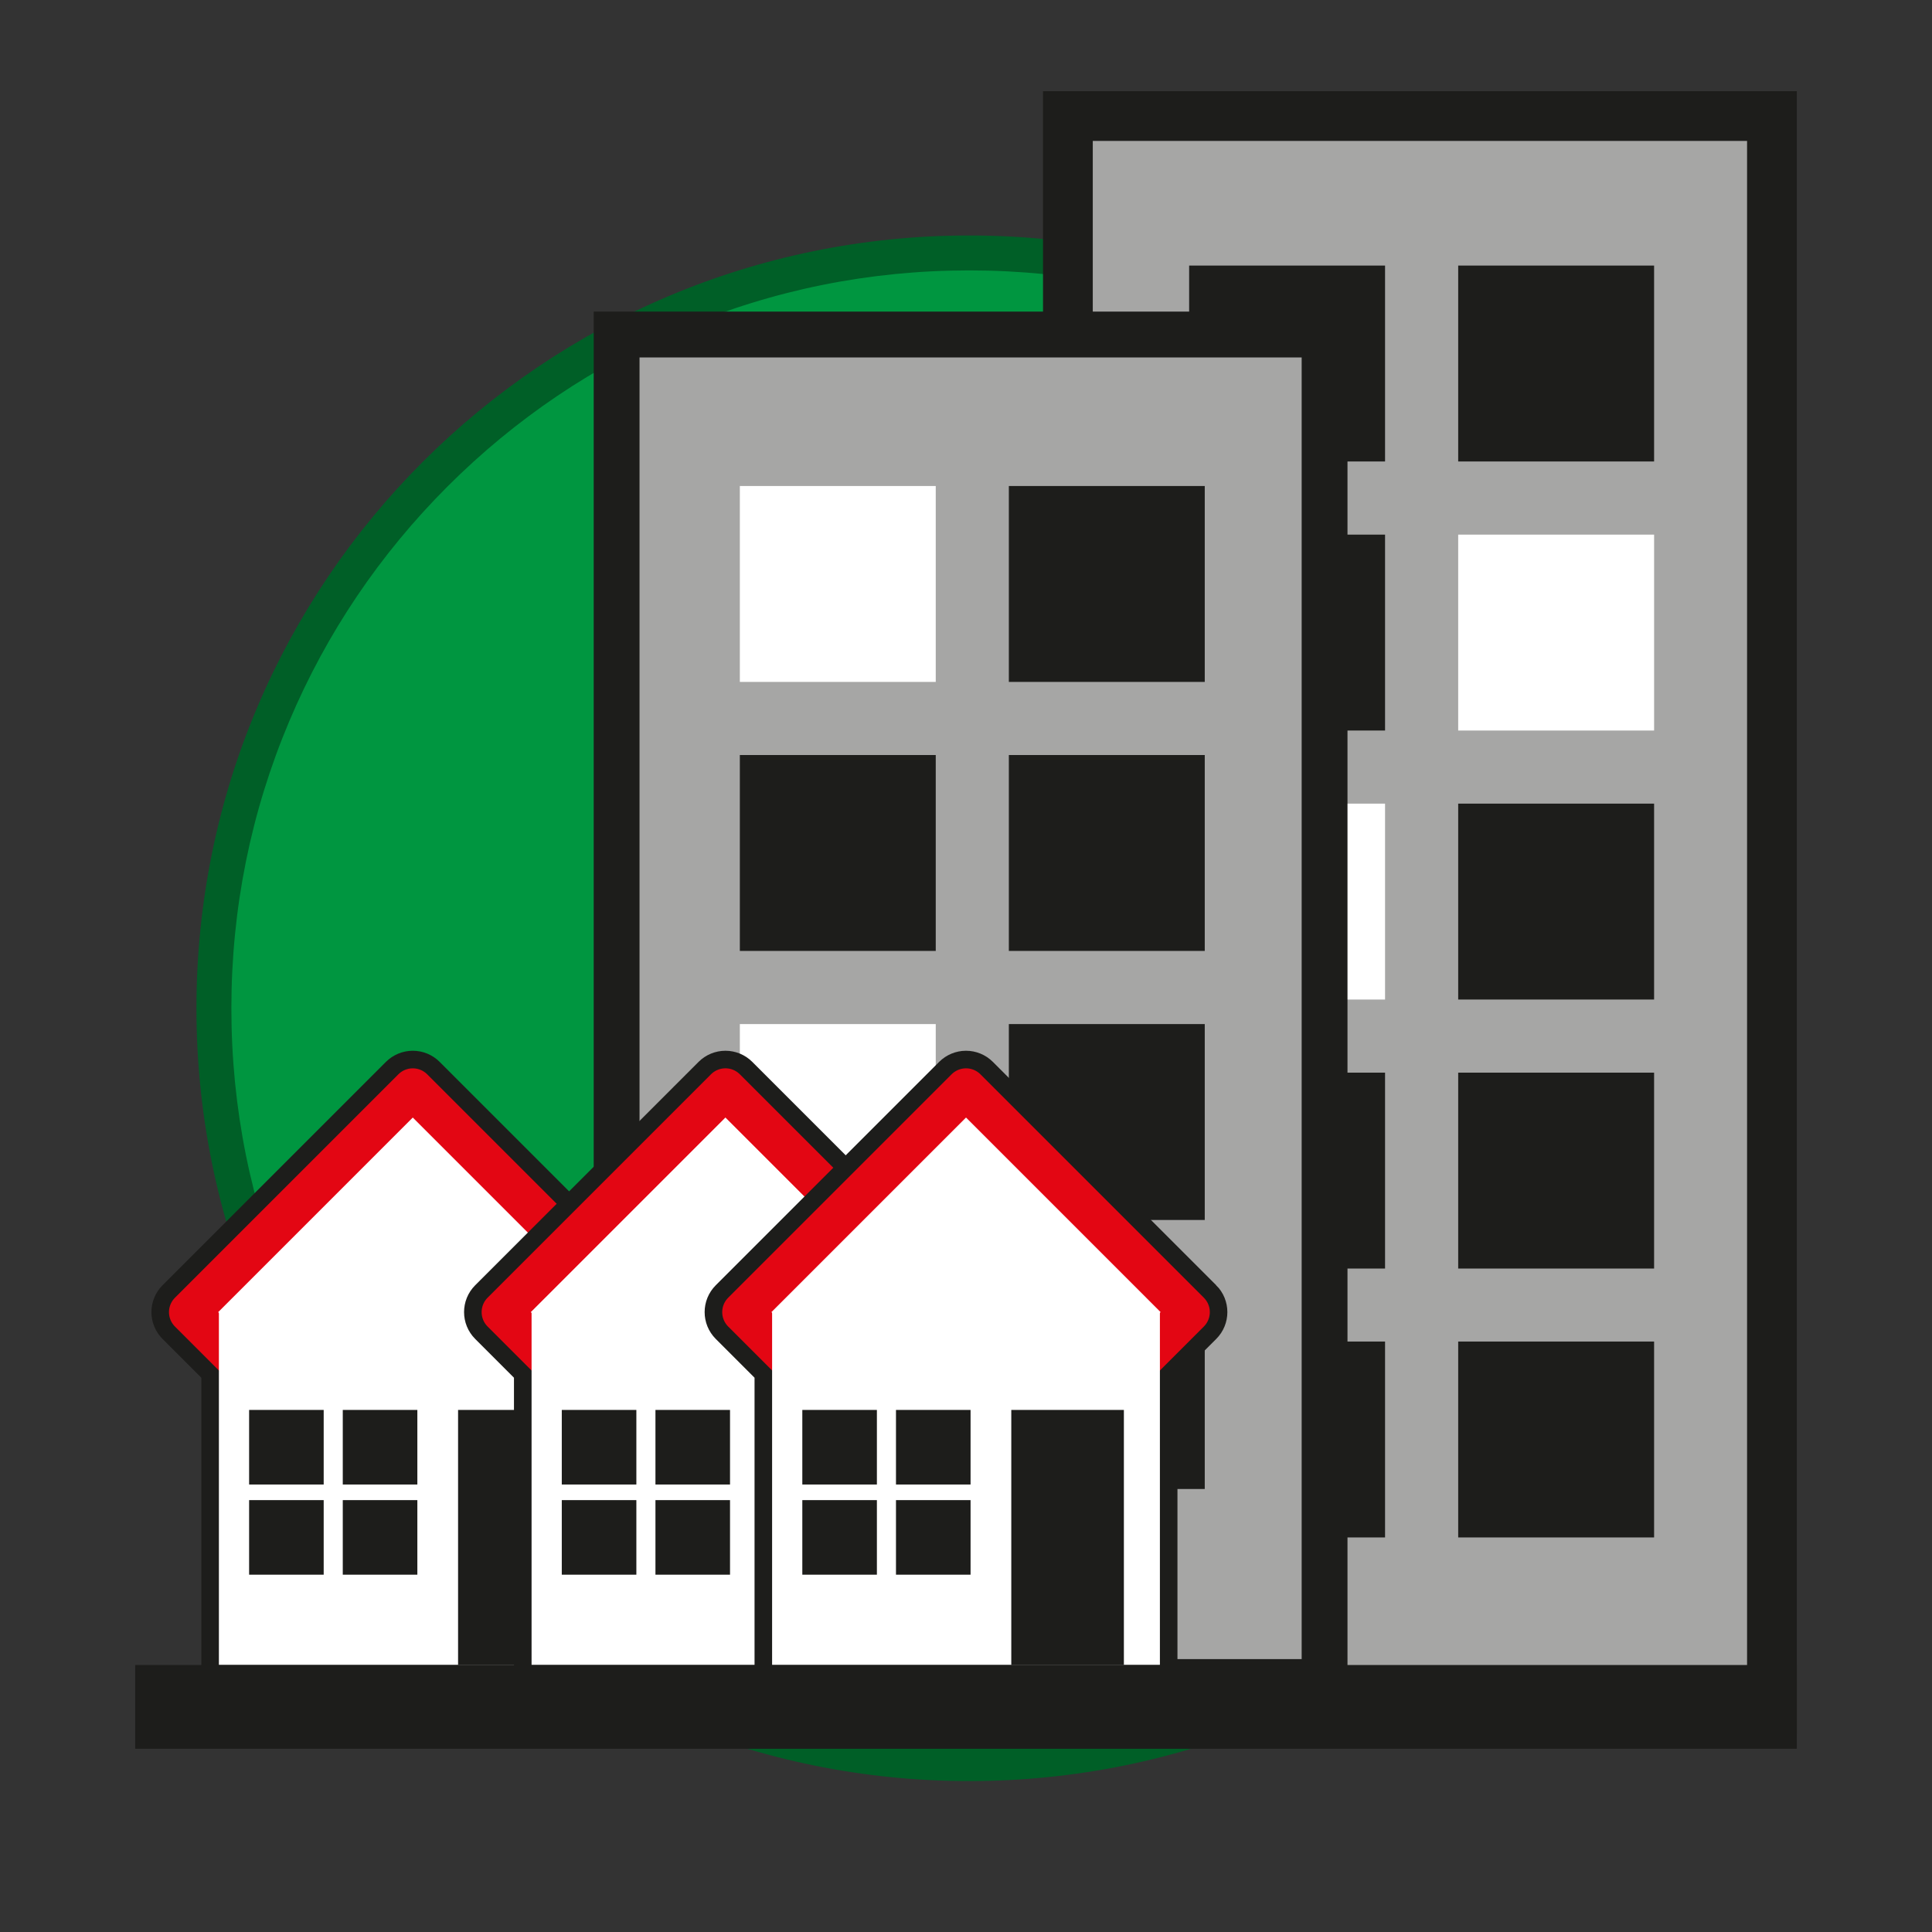
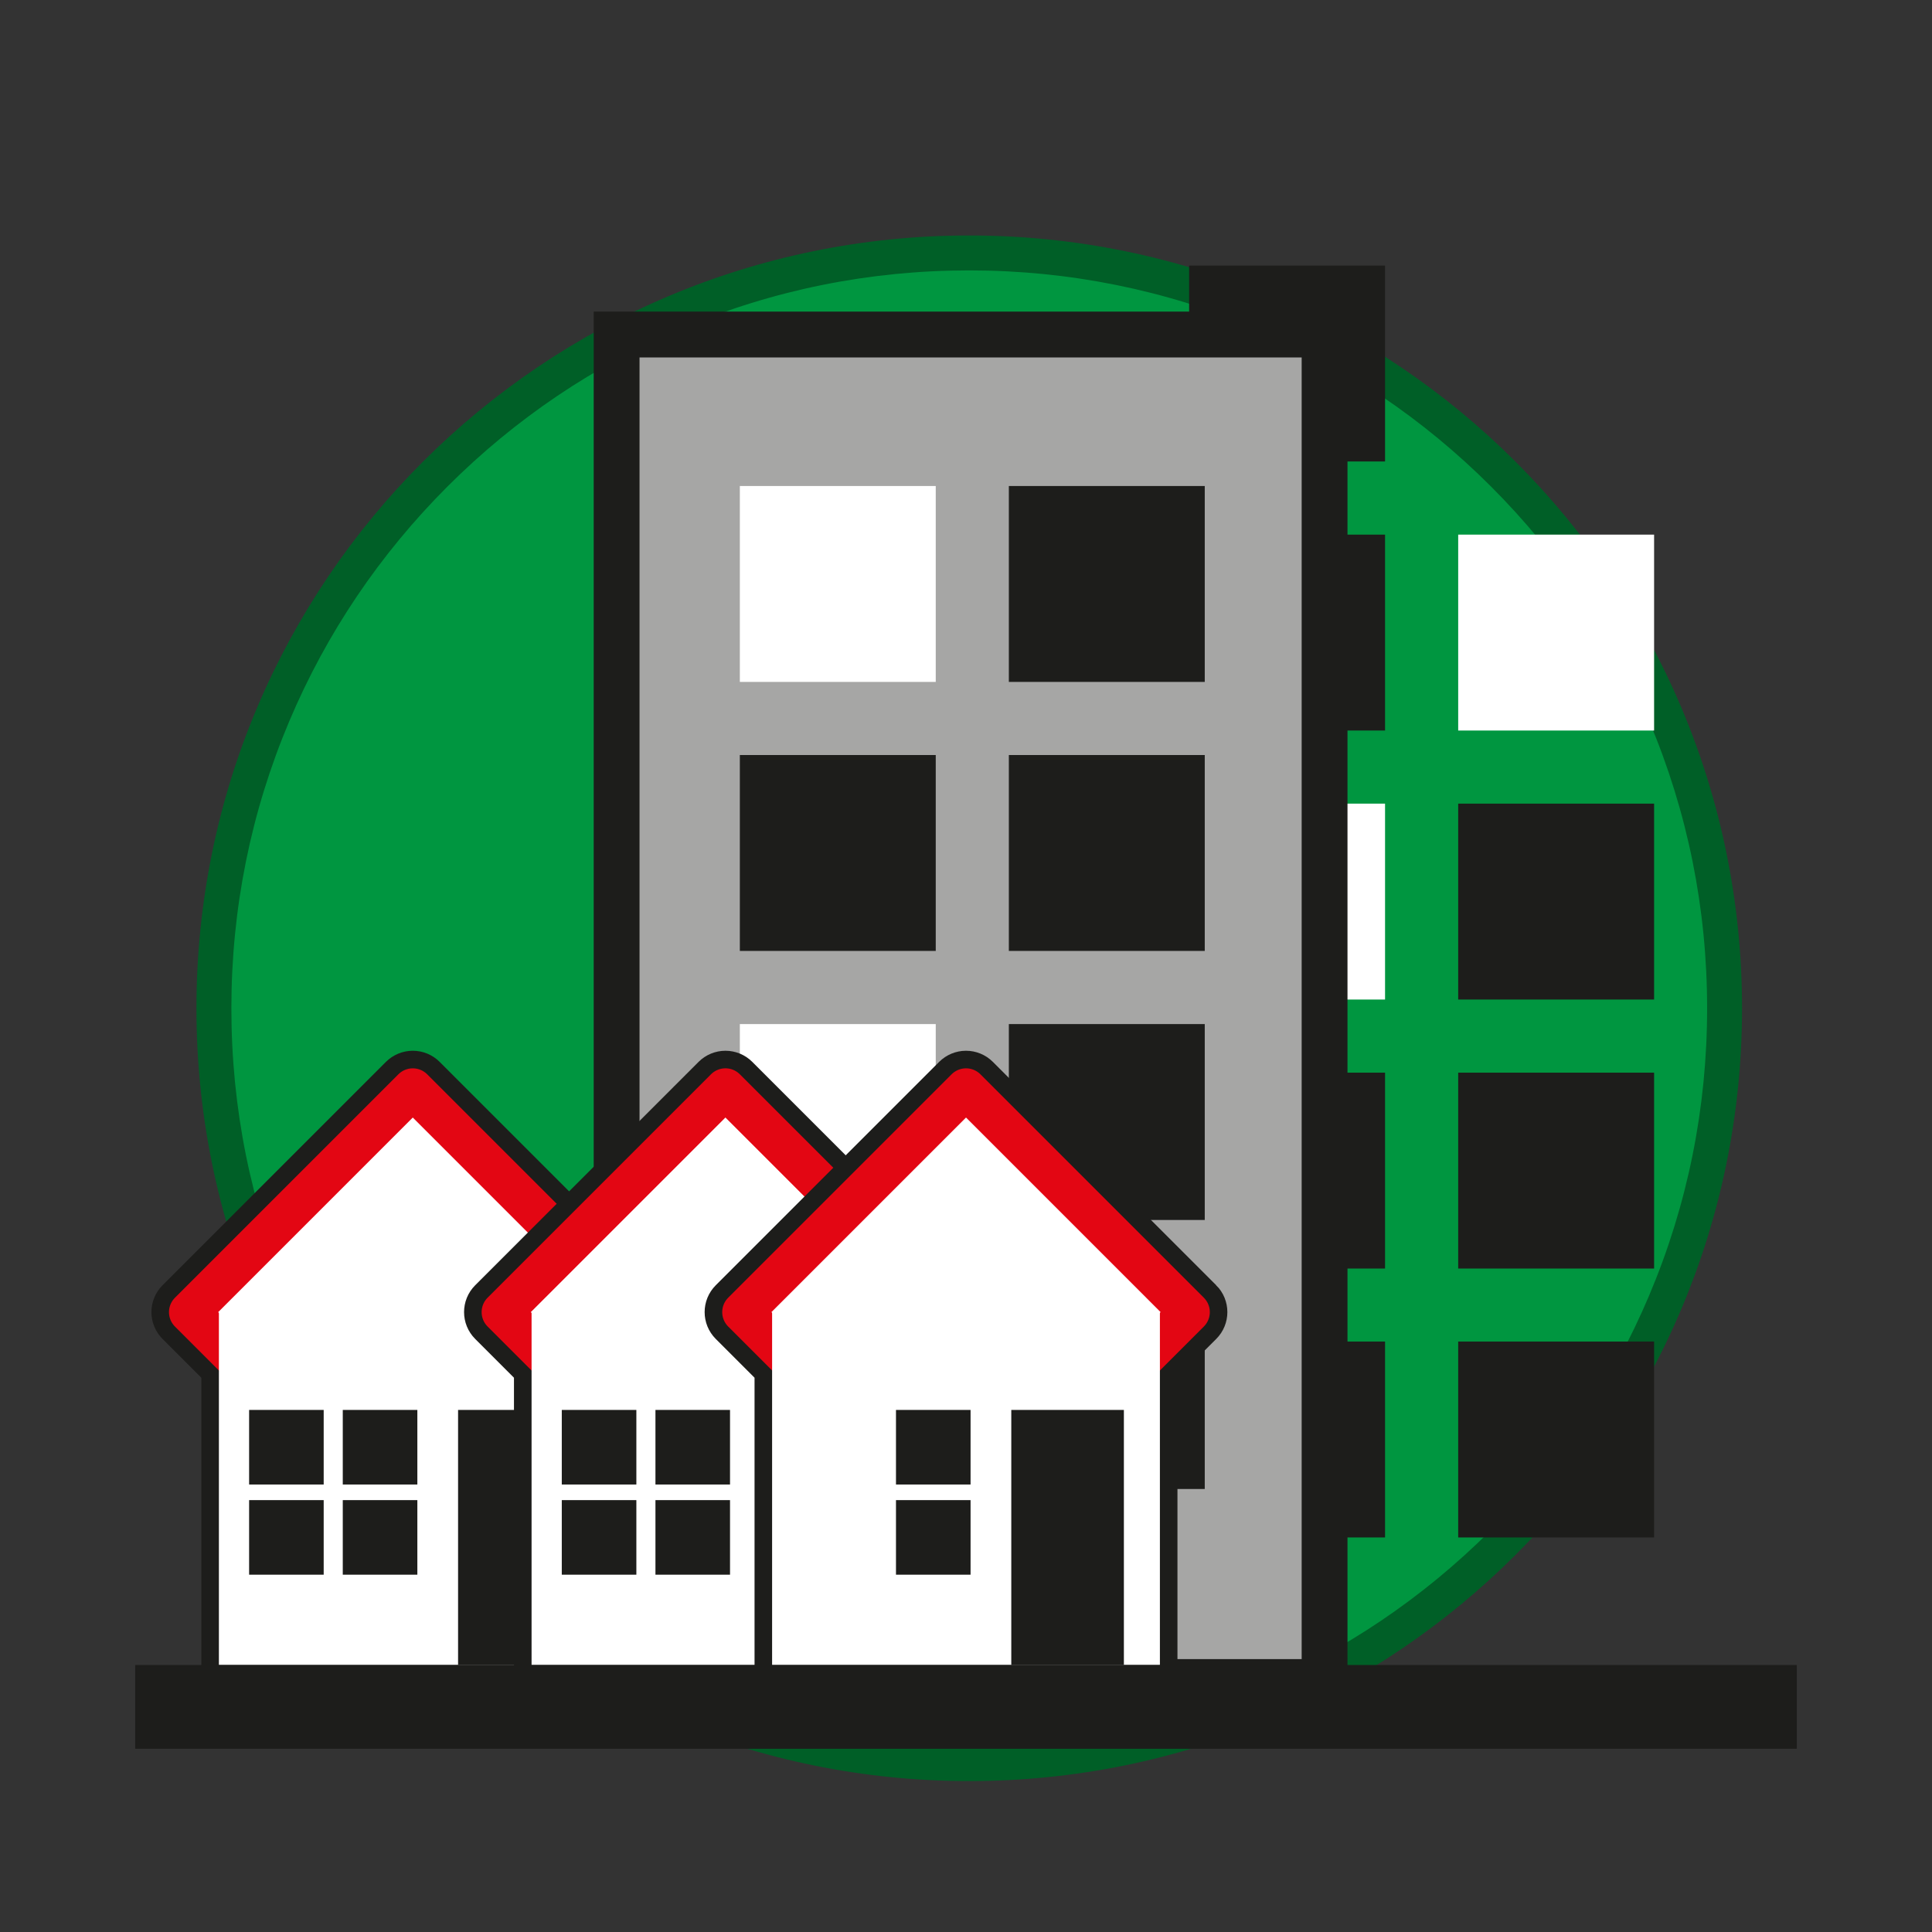
<svg xmlns="http://www.w3.org/2000/svg" id="_5_szállásválasztó" data-name="5 szállásválasztó" viewBox="0 0 500 500">
  <rect x="0" y="0" width="500" height="500" fill="#333333" stroke="none" />
  <defs>
    <style>
      .cls-1 {
        fill: #009640;
      }

      .cls-2, .cls-3 {
        fill: #fff;
      }

      .cls-4 {
        fill: #a6a6a5;
      }

      .cls-3 {
        stroke: #e30613;
        stroke-linecap: round;
        stroke-linejoin: round;
        stroke-width: 10.55px;
      }

      .cls-5 {
        fill: #005f27;
      }

      .cls-6 {
        stroke: #1d1d1b;
        stroke-miterlimit: 10;
        stroke-width: 9.09px;
      }

      .cls-6, .cls-7 {
        fill: #1d1d1b;
      }
    </style>
  </defs>
  <g>
    <circle class="cls-1" cx="250.84" cy="260.94" r="195.48" transform="translate(-111.05 253.8) rotate(-45)" />
    <path class="cls-5" d="m250.84,69.98c25.78,0,50.79,5.05,74.33,15,22.74,9.62,43.16,23.39,60.7,40.93,17.54,17.54,31.31,37.96,40.93,60.7,9.96,23.54,15,48.54,15,74.33s-5.05,50.79-15,74.33c-9.62,22.74-23.39,43.16-40.93,60.7s-37.96,31.31-60.7,40.93c-23.54,9.96-48.54,15-74.33,15s-50.79-5.05-74.33-15c-22.74-9.62-43.16-23.39-60.7-40.93s-31.31-37.96-40.93-60.7c-9.96-23.54-15-48.54-15-74.33s5.05-50.79,15-74.33c9.62-22.74,23.39-43.16,40.93-60.7s37.96-31.31,60.7-40.93c23.54-9.96,48.54-15,74.33-15m0-9.04c-110.46,0-200,89.54-200,200s89.54,200,200,200,200-89.54,200-200S361.3,60.94,250.84,60.94h0Z" />
  </g>
  <g>
    <g>
-       <rect class="cls-4" x="276.37" y="30.03" width="182.2" height="412.28" />
-       <path class="cls-7" d="m452.14,36.47v399.41h-169.33V36.47h169.33m12.87-12.87h-195.08v425.16h195.08V23.6h0Z" />
-     </g>
+       </g>
    <g>
      <rect class="cls-7" x="307.75" y="68.73" width="50.7" height="50.7" />
-       <rect class="cls-7" x="377.38" y="68.73" width="50.7" height="50.7" />
      <rect class="cls-7" x="307.75" y="138.36" width="50.7" height="50.7" />
      <rect class="cls-2" x="377.38" y="138.36" width="50.7" height="50.7" />
      <rect class="cls-2" x="307.75" y="207.98" width="50.7" height="50.7" />
      <rect class="cls-7" x="377.38" y="207.98" width="50.7" height="50.7" />
      <rect class="cls-7" x="307.75" y="277.6" width="50.7" height="50.7" />
      <rect class="cls-7" x="377.38" y="277.6" width="50.7" height="50.7" />
      <rect class="cls-7" x="307.75" y="347.19" width="50.7" height="50.7" />
      <rect class="cls-7" x="377.38" y="347.19" width="50.7" height="50.7" />
    </g>
  </g>
  <g>
    <g>
      <rect class="cls-4" x="159.58" y="86.57" width="183.22" height="348.74" />
      <path class="cls-7" d="m336.87,92.5v336.88h-171.36V92.5h171.36m11.86-11.86h-195.08v360.6h195.08V80.64h0Z" />
    </g>
    <g>
      <rect class="cls-2" x="191.47" y="125.78" width="50.7" height="50.7" />
      <rect class="cls-7" x="261.09" y="125.78" width="50.7" height="50.7" />
      <rect class="cls-7" x="191.47" y="195.4" width="50.7" height="50.7" />
      <rect class="cls-7" x="261.09" y="195.4" width="50.7" height="50.7" />
      <rect class="cls-2" x="191.47" y="265.03" width="50.7" height="50.7" />
      <rect class="cls-7" x="261.09" y="265.03" width="50.7" height="50.7" />
      <rect class="cls-7" x="191.47" y="334.65" width="50.7" height="50.7" />
      <rect class="cls-7" x="261.09" y="334.65" width="50.7" height="50.7" />
    </g>
  </g>
  <g>
    <path class="cls-6" d="m168.38,335.84l-57.82-57.82c-.99-.99-2.33-1.54-3.73-1.54s-2.74.56-3.73,1.54l-57.82,57.82c-2.06,2.06-2.06,5.4,0,7.46l11.37,11.37v76.23h100.36v-76.23l11.37-11.37c2.06-2.06,2.06-5.4,0-7.46Z" />
    <g>
      <rect class="cls-3" x="65.95" y="298.69" width="81.77" height="81.77" transform="translate(271.4 23.92) rotate(45)" />
      <rect class="cls-2" x="56.65" y="339.57" width="100.36" height="91.33" />
    </g>
    <g>
      <rect class="cls-7" x="118.55" y="364.89" width="29.14" height="66.01" />
      <g>
        <rect class="cls-7" x="64.47" y="364.89" width="19.3" height="19.3" />
        <rect class="cls-7" x="88.71" y="364.89" width="19.3" height="19.3" />
        <rect class="cls-7" x="64.47" y="388.23" width="19.3" height="19.3" />
        <rect class="cls-7" x="88.71" y="388.23" width="19.3" height="19.3" />
      </g>
    </g>
  </g>
  <g>
    <path class="cls-6" d="m249.29,335.84l-57.82-57.82c-.99-.99-2.33-1.54-3.73-1.54s-2.74.56-3.73,1.54l-57.82,57.82c-2.06,2.06-2.06,5.4,0,7.46l11.37,11.37v76.23h100.36v-76.23l11.37-11.37c2.06-2.06,2.06-5.4,0-7.46Z" />
    <g>
      <rect class="cls-3" x="146.86" y="298.69" width="81.77" height="81.77" transform="translate(295.1 -33.3) rotate(45)" />
      <rect class="cls-2" x="137.57" y="339.57" width="100.36" height="91.33" />
    </g>
    <g>
      <rect class="cls-7" x="199.46" y="364.89" width="29.14" height="66.01" />
      <g>
        <rect class="cls-7" x="145.39" y="364.89" width="19.3" height="19.3" />
        <rect class="cls-7" x="169.63" y="364.89" width="19.3" height="19.3" />
        <rect class="cls-7" x="145.39" y="388.23" width="19.3" height="19.3" />
        <rect class="cls-7" x="169.63" y="388.23" width="19.3" height="19.3" />
      </g>
    </g>
  </g>
  <g>
    <path class="cls-6" d="m311.55,335.84l-57.82-57.82c-.99-.99-2.33-1.54-3.73-1.54s-2.74.56-3.73,1.54l-57.82,57.82c-2.06,2.06-2.06,5.4,0,7.46l11.37,11.37v76.23h100.36v-76.23l11.37-11.37c2.06-2.06,2.06-5.4,0-7.46Z" />
    <g>
      <rect class="cls-3" x="209.12" y="298.69" width="81.77" height="81.77" transform="translate(313.34 -77.32) rotate(45)" />
      <rect class="cls-2" x="199.82" y="339.57" width="100.36" height="91.33" />
    </g>
    <g>
      <rect class="cls-7" x="261.72" y="364.89" width="29.14" height="66.01" />
      <g>
-         <rect class="cls-7" x="207.64" y="364.89" width="19.3" height="19.3" />
        <rect class="cls-7" x="231.88" y="364.89" width="19.3" height="19.3" />
-         <rect class="cls-7" x="207.64" y="388.23" width="19.3" height="19.3" />
        <rect class="cls-7" x="231.88" y="388.23" width="19.3" height="19.3" />
      </g>
    </g>
  </g>
  <rect class="cls-7" x="34.99" y="430.9" width="430.02" height="21.68" />
</svg>